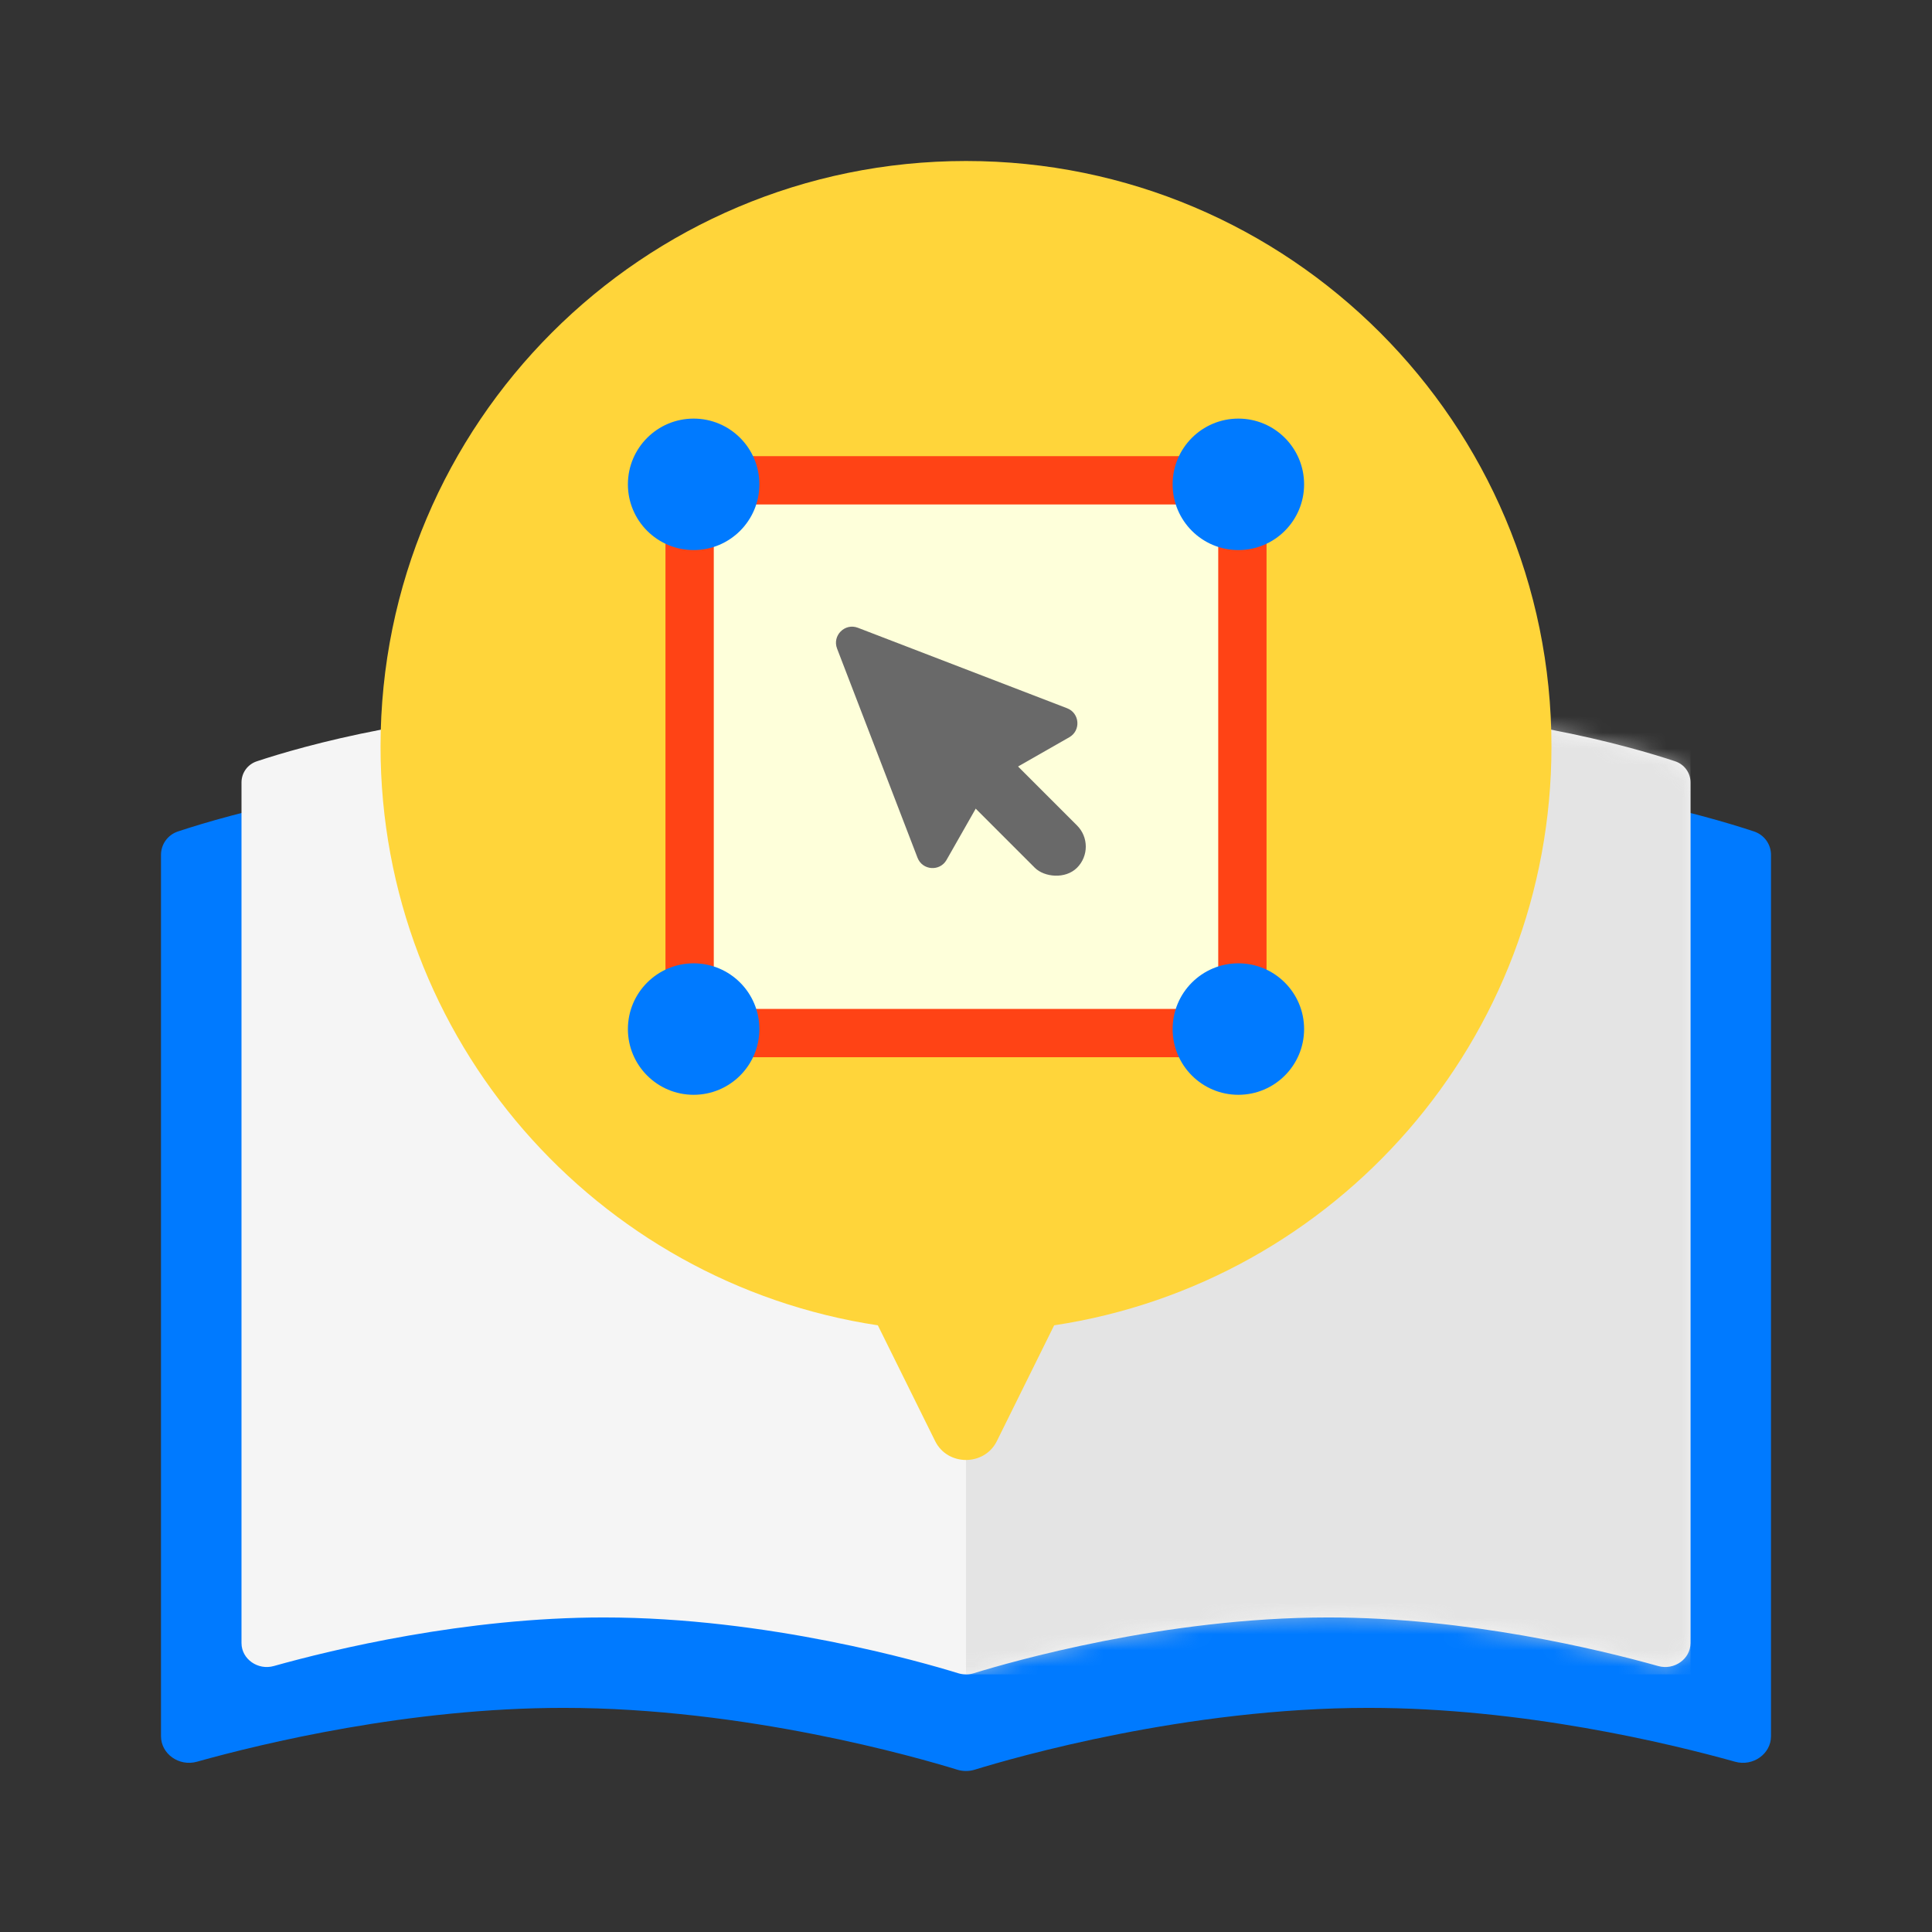
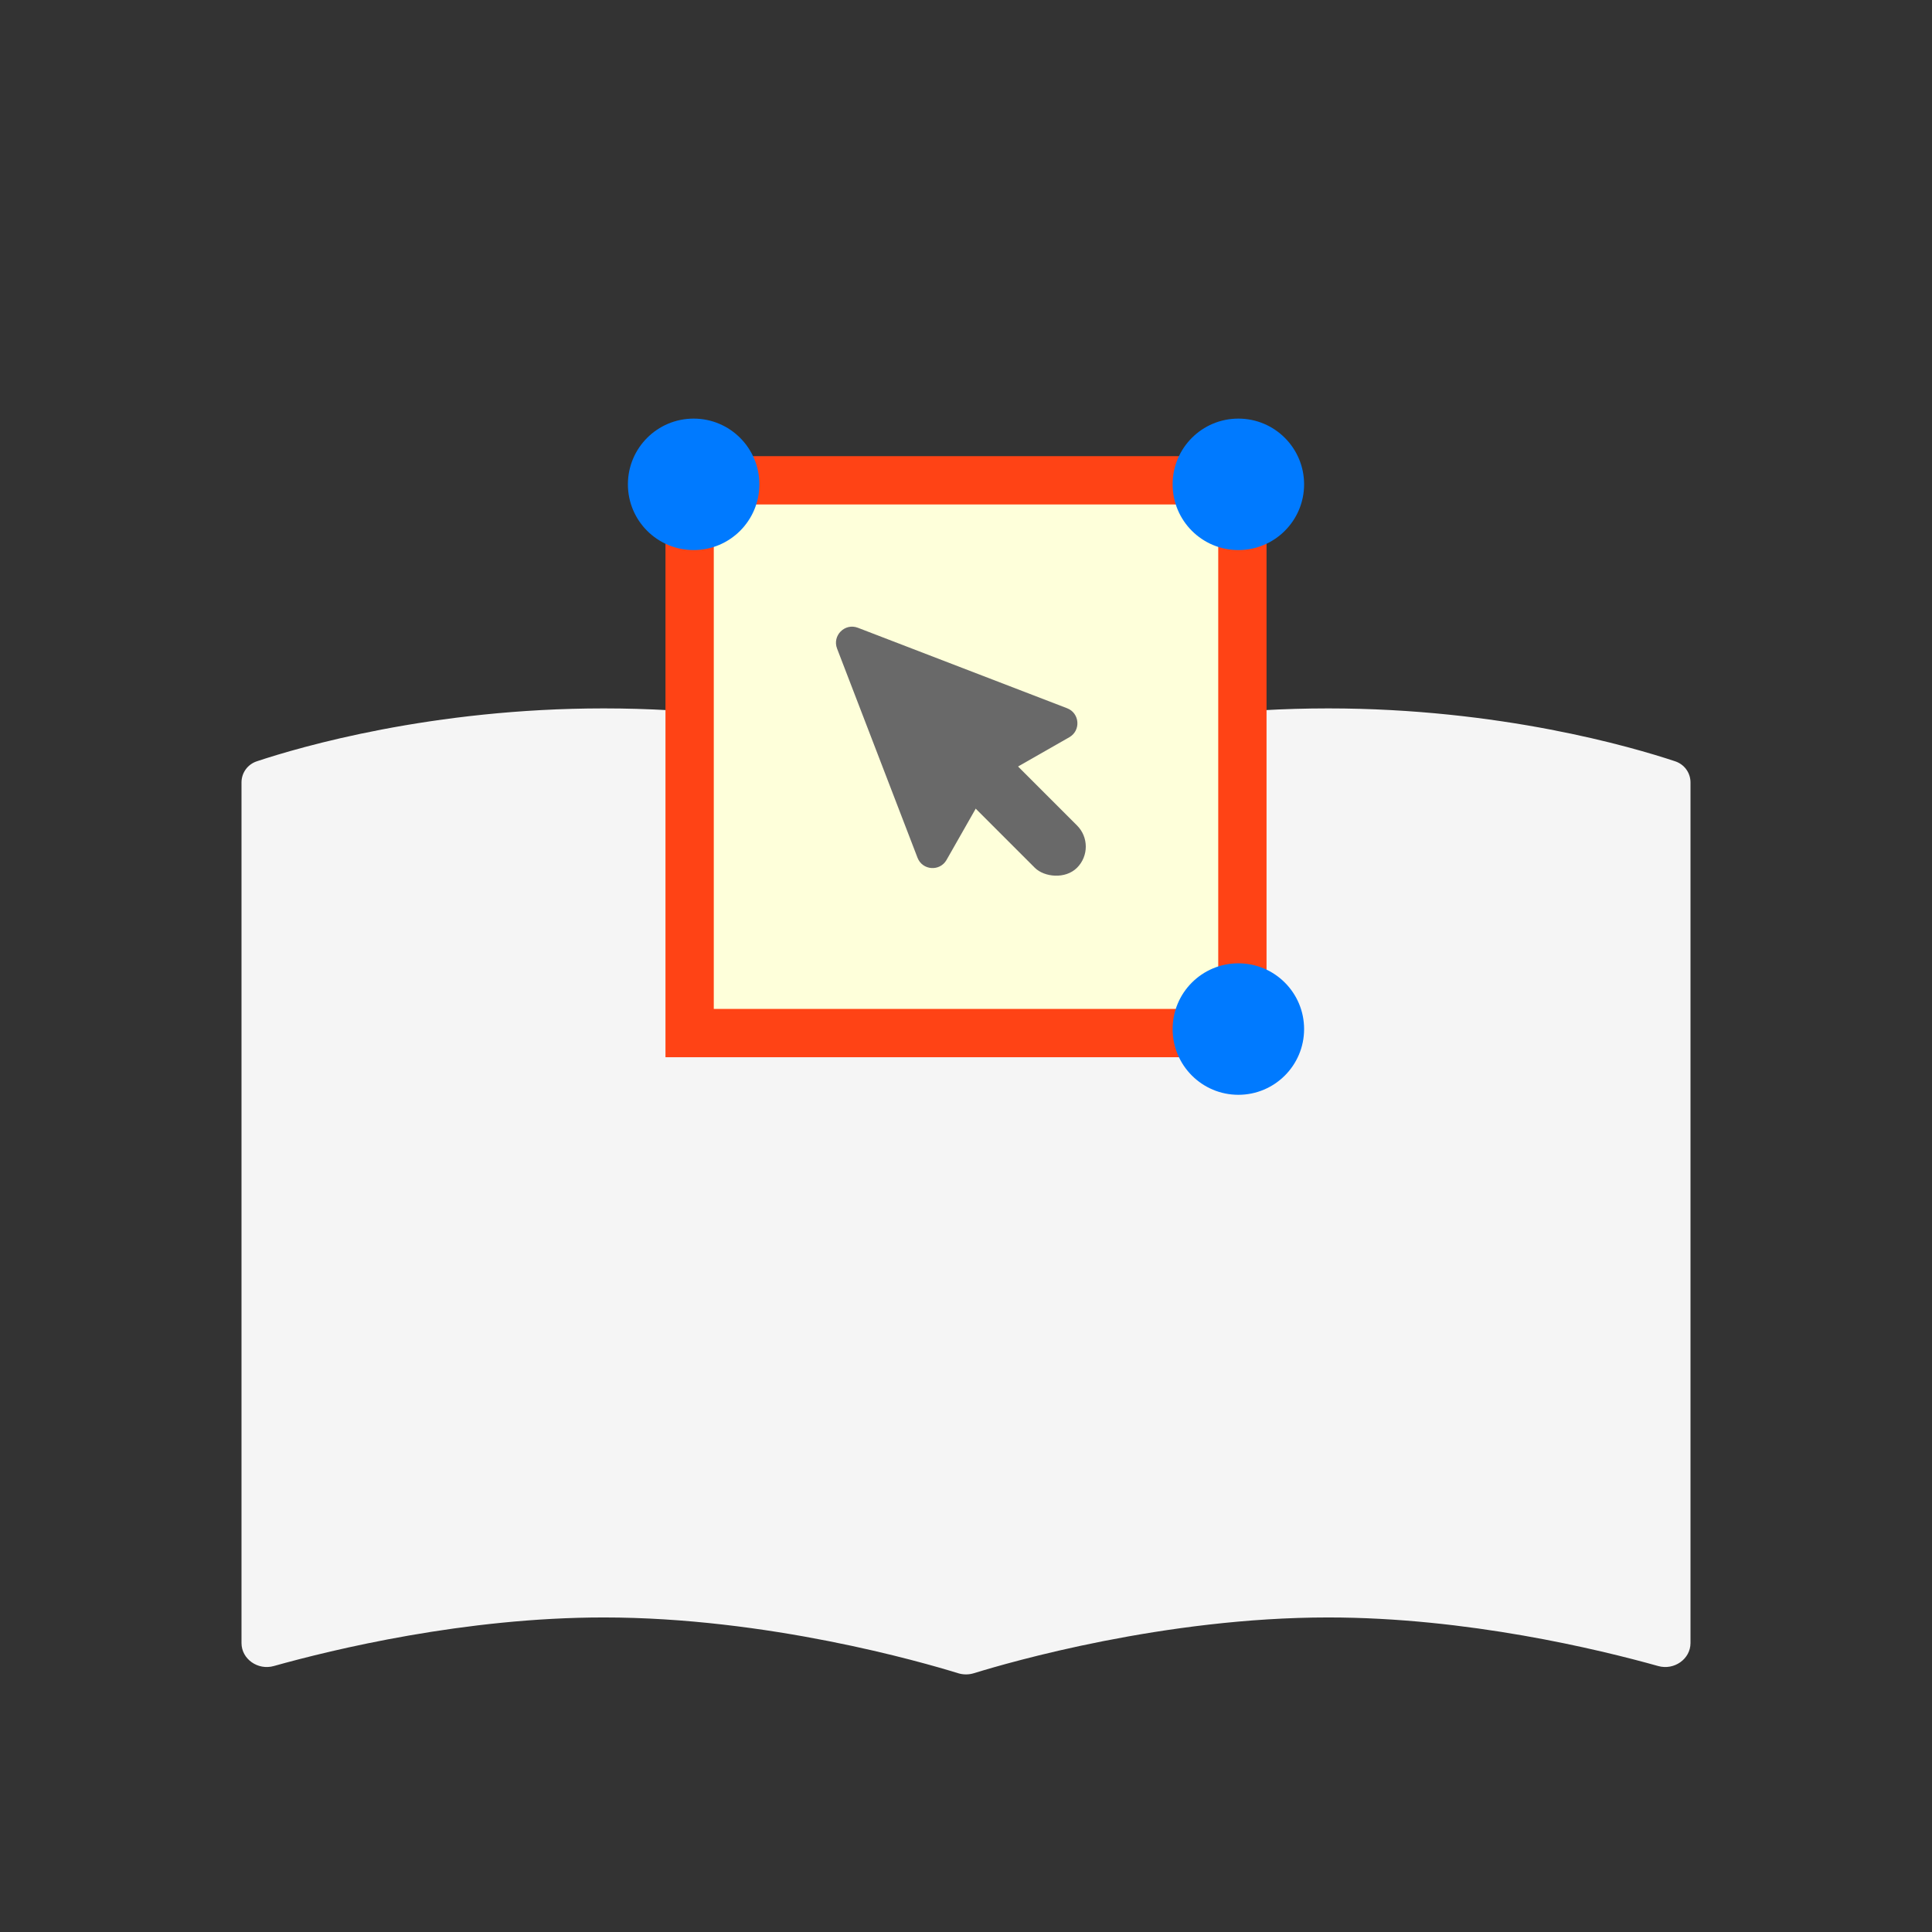
<svg xmlns="http://www.w3.org/2000/svg" width="120" height="120" viewBox="0 0 120 120" fill="none">
  <rect x="0" y="0" width="120" height="120" fill="#333333" stroke="none" />
-   <path d="M35 48C23.154 48 14.057 50.647 11.059 51.641C10.415 51.855 10 52.441 10 53.096V107.842C10 108.943 11.129 109.733 12.228 109.425C16.303 108.285 25.422 106.079 35 106.079C46.299 106.079 56.961 109.149 59.454 109.918C59.809 110.027 60.191 110.027 60.546 109.918C63.039 109.149 73.701 106.079 85 106.079C94.578 106.079 103.697 108.285 107.772 109.425C108.871 109.733 110 108.943 110 107.842V53.096C110 52.441 109.584 51.855 108.94 51.641C105.943 50.647 96.846 48 85 48C72.499 48 63.059 50.948 60.619 51.79C60.215 51.929 59.785 51.929 59.381 51.79C56.941 50.948 47.501 48 35 48Z" fill="#007AFF" />
  <path d="M37.5 44C26.838 44 18.651 46.388 15.954 47.285C15.374 47.477 15 48.007 15 48.598V102.053C15 103.047 16.016 103.759 17.005 103.481C20.673 102.453 28.88 100.463 37.5 100.463C47.669 100.463 57.264 103.232 59.508 103.926C59.828 104.025 60.172 104.025 60.492 103.926C62.736 103.232 72.331 100.463 82.5 100.463C91.12 100.463 99.327 102.453 102.995 103.481C103.984 103.759 105 103.047 105 102.053V48.598C105 48.007 104.626 47.477 104.046 47.285C101.349 46.388 93.162 44 82.5 44C71.249 44 62.753 46.66 60.557 47.419C60.194 47.545 59.806 47.545 59.443 47.419C57.247 46.66 48.751 44 37.5 44Z" fill="#F5F5F5" />
  <mask id="mask0_64_5290" style="mask-type:alpha" maskUnits="userSpaceOnUse" x="15" y="44" width="90" height="60">
-     <path d="M37.5 44C26.838 44 18.651 46.388 15.954 47.285C15.374 47.477 15 48.007 15 48.598V102.053C15 103.047 16.016 103.759 17.005 103.481C20.673 102.453 28.88 100.463 37.5 100.463C47.669 100.463 57.264 103.232 59.508 103.926C59.828 104.025 60.172 104.025 60.492 103.926C62.736 103.232 72.331 100.463 82.5 100.463C91.12 100.463 99.327 102.453 102.995 103.481C103.984 103.759 105 103.047 105 102.053V48.598C105 48.007 104.626 47.477 104.046 47.285C101.349 46.388 93.162 44 82.5 44C71.249 44 62.753 46.66 60.557 47.419C60.194 47.545 59.806 47.545 59.443 47.419C57.247 46.66 48.751 44 37.5 44Z" fill="#F9F9F9" />
-   </mask>
+     </mask>
  <g mask="url(#mask0_64_5290)">
-     <rect opacity="0.6" x="60" y="40.604" width="45" height="63.396" fill="#D9D9D9" />
-   </g>
-   <path fill-rule="evenodd" clip-rule="evenodd" d="M65.475 82.318C82.96 79.677 96.364 64.586 96.364 46.364C96.364 26.281 80.083 10 60 10C39.917 10 23.636 26.281 23.636 46.364C23.636 64.586 37.039 79.677 54.525 82.318L58.084 89.51C58.856 91.072 61.143 91.072 61.916 89.51L65.475 82.318Z" fill="#FFD53A" />
+     </g>
  <rect x="42.834" y="29.833" width="34.333" height="34.333" fill="#FEFFDA" stroke="#FF4315" stroke-width="3" />
  <circle cx="76.917" cy="63.917" r="4.083" fill="#007AFF" />
-   <circle cx="43.083" cy="63.917" r="4.083" fill="#007AFF" />
  <circle cx="43.083" cy="30.083" r="4.083" fill="#007AFF" />
  <circle cx="76.917" cy="30.083" r="4.083" fill="#007AFF" />
  <path d="M58.791 53.412C58.374 54.145 57.292 54.064 56.989 53.276L51.992 40.285C51.681 39.476 52.476 38.681 53.285 38.992L66.279 43.99C67.066 44.293 67.148 45.374 66.416 45.792L63.211 47.621L61.819 48.533C61.705 48.607 61.607 48.705 61.532 48.819L60.603 50.228L58.791 53.412Z" fill="#696969" />
  <rect x="58.584" y="48.209" width="3.712" height="9.9" rx="1.856" transform="rotate(-45 58.584 48.209)" fill="#696969" />
</svg>